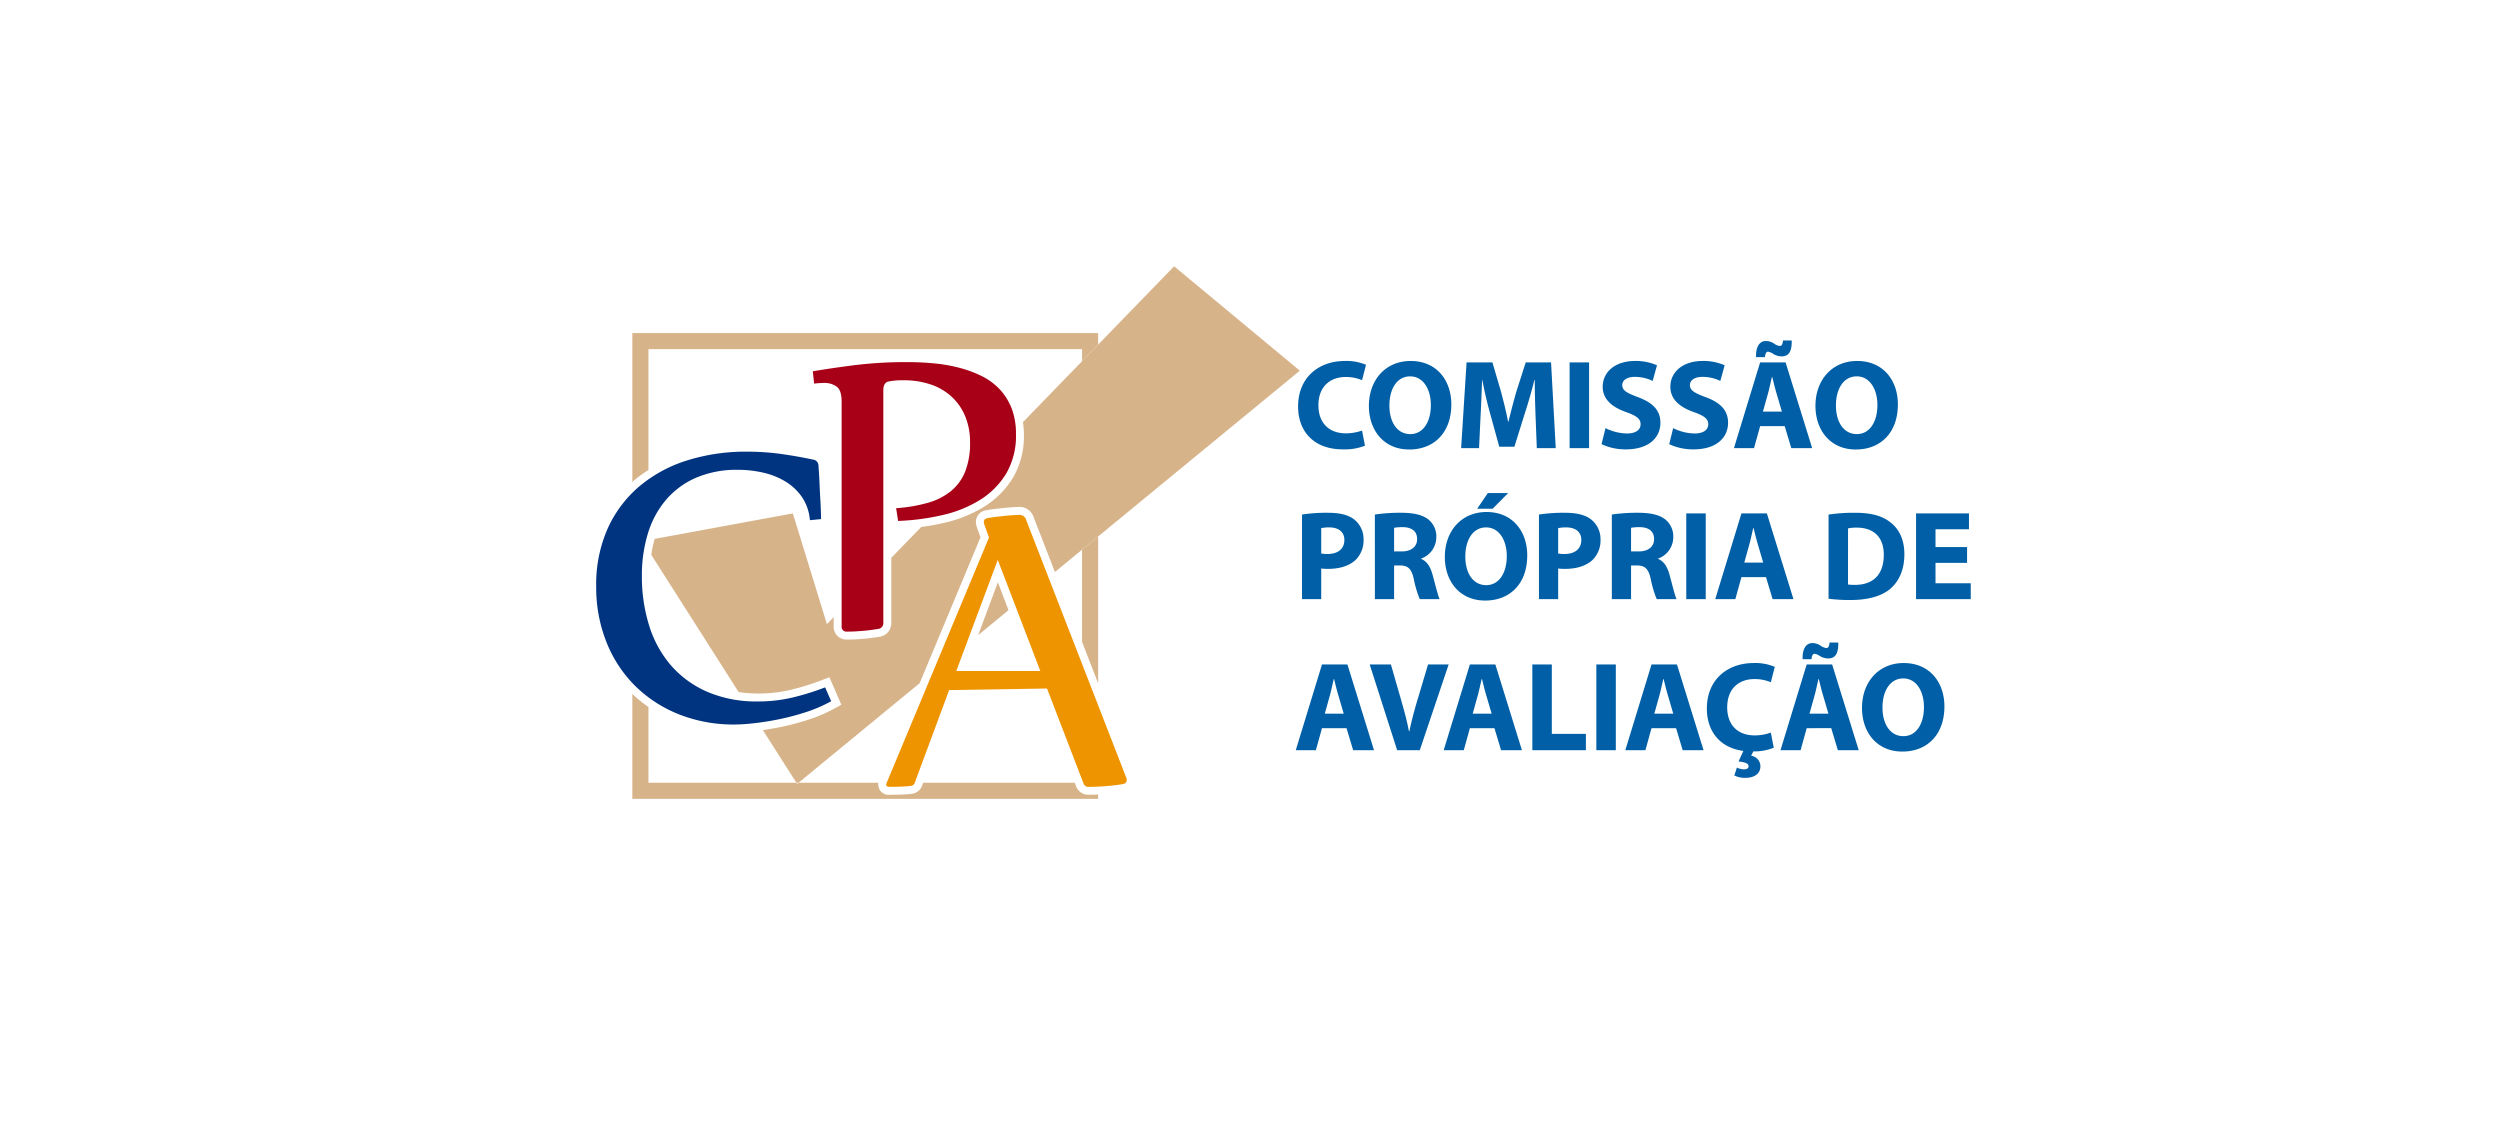
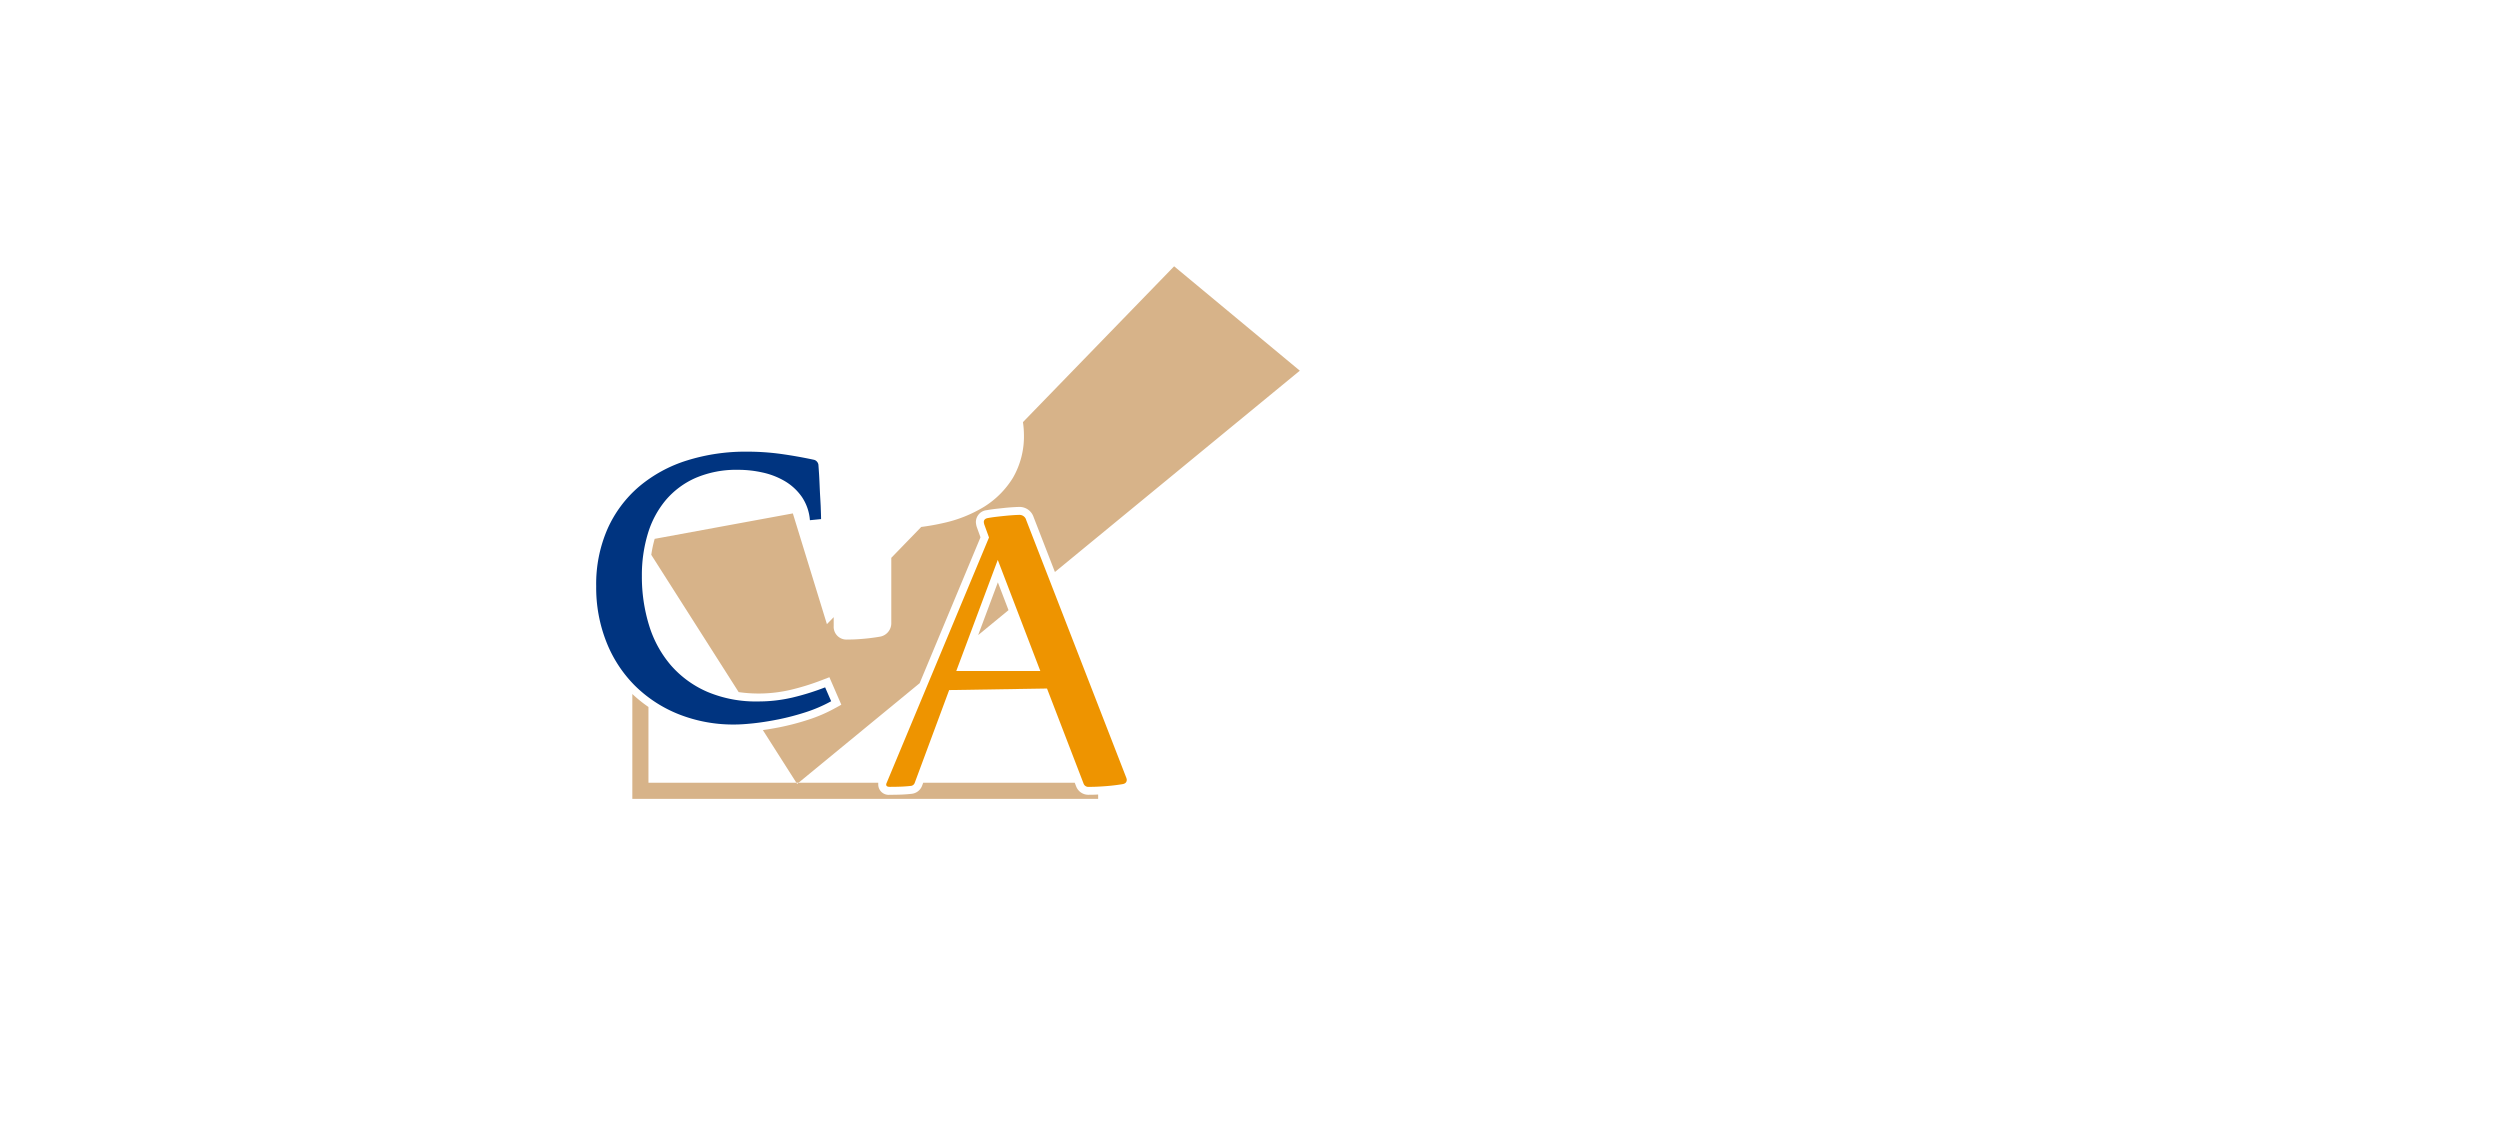
<svg xmlns="http://www.w3.org/2000/svg" width="629" height="283" viewBox="0 0 629 283">
  <g id="CPA" transform="translate(-1004 -356)">
-     <rect id="_01" data-name="01" width="629" height="283" transform="translate(1004 356)" fill="#fff" />
    <g id="Grupo_323" data-name="Grupo 323" transform="translate(1147.303 415.336)">
      <g id="Grupo_314" data-name="Grupo 314" transform="translate(6.697 54.302)">
        <path id="Caminho_40" data-name="Caminho 40" d="M65.818,92.094A36.217,36.217,0,0,1,59.4,94.857a62.628,62.628,0,0,1-6.85,1.8c-2.237.444-4.322.778-6.251.985s-3.516.308-4.712.308A37.184,37.184,0,0,1,27.38,95.331a33,33,0,0,1-11.021-7.238A32.316,32.316,0,0,1,9.234,77.1,37.193,37.193,0,0,1,6.7,63.177,34.6,34.6,0,0,1,9.568,48.689a30.15,30.15,0,0,1,7.945-10.625,34.693,34.693,0,0,1,12-6.54A49.2,49.2,0,0,1,44.575,29.3a62.3,62.3,0,0,1,8.741.591c2.772.394,5.484.875,8.107,1.44a1.4,1.4,0,0,1,.819.479,1.505,1.505,0,0,1,.366.761c.041.524.084,1.2.142,2.024s.1,1.729.142,2.679.082,1.936.138,2.929.112,1.923.153,2.768c.026.843.06,1.565.075,2.169s.022.976.022,1.125l-2.811.28a12.009,12.009,0,0,0-2.061-5.915,13.714,13.714,0,0,0-4.257-3.919,19,19,0,0,0-5.611-2.171,28.082,28.082,0,0,0-6.111-.673,26.007,26.007,0,0,0-10.685,2.026A20.9,20.9,0,0,0,24.194,41.5a23.79,23.79,0,0,0-4.509,8.461,36.053,36.053,0,0,0-1.492,10.625,41.324,41.324,0,0,0,1.832,12.481,27.96,27.96,0,0,0,5.488,10.006,25.69,25.69,0,0,0,9.144,6.654,31.328,31.328,0,0,0,12.791,2.419,37.563,37.563,0,0,0,8.51-.955A62.272,62.272,0,0,0,64.3,88.6Z" transform="translate(-6.697 -29.3)" fill="#003480" />
      </g>
      <g id="Grupo_316" data-name="Grupo 316" transform="translate(79.663 70.206)">
        <g id="Grupo_315" data-name="Grupo 315">
          <path id="Caminho_41" data-name="Caminho 41" d="M56.388,80.757l-8.68,23.39a1.154,1.154,0,0,1-1.024.729c-.673.078-1.438.136-2.313.175-.86.034-1.839.054-2.923.054-.606,0-.9-.185-.9-.563a.718.718,0,0,1,.052-.282L66.414,42.371,65.228,39.1a3.144,3.144,0,0,1-.119-.614c0-.563.364-.905,1.08-1.017.6-.114,1.3-.216,2.117-.313s1.584-.177,2.332-.252,1.457-.129,2.093-.168,1.108-.054,1.4-.054a1.733,1.733,0,0,1,1.643,1.3l25.132,64.71a2.185,2.185,0,0,1,.17.614c0,.647-.371,1.02-1.132,1.132-.675.112-1.423.216-2.278.315s-1.671.166-2.481.222-1.546.095-2.218.114-1.173.024-1.472.024a1.259,1.259,0,0,1-1.293-.845l-9.193-23.9Zm1.791-4.792H79.328L68.621,48.005Z" transform="translate(-40.547 -36.678)" fill="#ee9400" />
        </g>
      </g>
      <g id="Grupo_318" data-name="Grupo 318" transform="translate(61.192 31.772)">
        <g id="Grupo_317" data-name="Grupo 317">
-           <path id="Caminho_42" data-name="Caminho 42" d="M52.947,55.6a38.416,38.416,0,0,0,7.967-1.352,16.148,16.148,0,0,0,5.842-2.96,12.281,12.281,0,0,0,3.578-4.932,19.4,19.4,0,0,0,1.216-7.273,16.785,16.785,0,0,0-1.244-6.648A13.84,13.84,0,0,0,66.859,27.5,14.661,14.661,0,0,0,61.6,24.457a20.906,20.906,0,0,0-6.738-1.039,18.058,18.058,0,0,0-3.839.306c-.858.209-1.293.929-1.293,2.168V84.4a1.448,1.448,0,0,1-1.347,1.582c-.647.112-1.347.209-2.117.31s-1.53.164-2.257.218-1.412.106-2.033.121-1.08.024-1.377.024a1.228,1.228,0,0,1-1.362-1.41V28.828c0-1.923-.4-3.186-1.229-3.8A5.216,5.216,0,0,0,34.8,24.09a20.6,20.6,0,0,0-2.479.17l-.341-3.1q4.96-.844,10.767-1.576a105.231,105.231,0,0,1,13.076-.735q3.324,0,6.652.315a39.573,39.573,0,0,1,6.337,1.1,29.566,29.566,0,0,1,5.639,2.08,16.148,16.148,0,0,1,4.544,3.326,15.236,15.236,0,0,1,3.018,4.816A17.943,17.943,0,0,1,83.1,37a18.768,18.768,0,0,1-2.475,9.916,20.193,20.193,0,0,1-6.6,6.624,30.989,30.989,0,0,1-9.476,3.807,59.37,59.37,0,0,1-11.1,1.464Z" transform="translate(-31.978 -18.848)" fill="#a80016" />
-         </g>
+           </g>
      </g>
      <g id="Grupo_320" data-name="Grupo 320" transform="translate(20.557 7.664)">
        <g id="Grupo_319" data-name="Grupo 319">
          <path id="Caminho_43" data-name="Caminho 43" d="M95.959,75.847l-.92-2.544A4.784,4.784,0,0,1,94.8,72.01a3.02,3.02,0,0,1,2.763-2.99c.578-.11,1.328-.218,2.186-.323l2.371-.257c.791-.08,1.518-.134,2.179-.175.694-.039,1.2-.058,1.522-.058a3.715,3.715,0,0,1,3.5,2.554l5.363,13.817L176.3,33.927,144.679,7.664,106.642,46.869a23,23,0,0,1,.246,3.057,20.815,20.815,0,0,1-2.77,10.957,22.385,22.385,0,0,1-7.243,7.279,33.287,33.287,0,0,1-10.09,4.055c-1.862.435-3.785.774-5.736,1.028l-7.534,7.769V97.325a3.439,3.439,0,0,1-3.007,3.55c-.668.114-1.4.222-2.2.321s-1.606.175-2.36.233-1.474.108-2.128.123-1.125.026-1.433.026a3.205,3.205,0,0,1-3.361-3.408V95.941L57.318,97.7,48.748,69.837l-34.765,6.4a31.2,31.2,0,0,0-.856,4.024L35.118,114.8a35.412,35.412,0,0,0,12.955-.548,60.1,60.1,0,0,0,8.077-2.509l1.793-.692,3,6.913-1.58.879a37.753,37.753,0,0,1-6.775,2.916,63.938,63.938,0,0,1-7.075,1.86c-1.548.31-2.953.541-4.311.737L49.636,137.6h.545L80.65,112.558Z" transform="translate(-13.127 -7.664)" fill="#d7b389" />
          <path id="Caminho_44" data-name="Caminho 44" d="M51.282,57.826l7.635-6.275-2.678-7Z" transform="translate(30.964 34.962)" fill="#d7b389" />
        </g>
      </g>
      <g id="Grupo_322" data-name="Grupo 322" transform="translate(15.791 24.458)">
        <g id="Grupo_321" data-name="Grupo 321">
-           <path id="Caminho_45" data-name="Caminho 45" d="M63.408,65.721,67.46,76.149V39.2l-4.052,3.332Z" transform="translate(49.742 11.981)" fill="#d7b389" />
          <path id="Caminho_46" data-name="Caminho 46" d="M127.273,82.917c-.72.019-1.224.024-1.535.024a3.274,3.274,0,0,1-3.158-2.11l-.351-.918H84.1l-.285.77A3.159,3.159,0,0,1,81.2,82.7c-.763.086-1.569.147-2.494.19q-1.352.058-3.018.056a2.619,2.619,0,0,1-2.9-2.559v-.455l0-.015H52.736l-.369.3-.177-.3H14.973V60.851a34.167,34.167,0,0,1-4.057-3.266V83.967h117.2V82.876C127.842,82.887,127.532,82.909,127.273,82.917Z" transform="translate(-10.916 33.229)" fill="#d7b389" />
-           <path id="Caminho_47" data-name="Caminho 47" d="M11.347,52.539A33.635,33.635,0,0,1,14.973,49.9V19.507H124.066v3.035l4.052-4.177v-2.91H10.916v37.49C11.069,52.815,11.2,52.669,11.347,52.539Z" transform="translate(-10.916 -15.455)" fill="#d7b389" />
        </g>
      </g>
-       <path id="Caminho_48" data-name="Caminho 48" d="M17.216-4.416a12.186,12.186,0,0,1-4.064.7c-4.352,0-6.912-2.72-6.912-7.04,0-4.8,3.008-7.136,6.88-7.136a10.533,10.533,0,0,1,4.1.8l.992-3.872a12.717,12.717,0,0,0-5.312-.96c-6.528,0-11.776,4.1-11.776,11.456C1.12-4.32,4.96.32,12.416.32a13.9,13.9,0,0,0,5.536-.928ZM29.44-21.92c-6.368,0-10.5,4.832-10.5,11.3C18.944-4.48,22.688.352,29.088.352c6.3,0,10.592-4.288,10.592-11.36C39.68-16.96,36.064-21.92,29.44-21.92Zm-.128,3.872c3.36,0,5.216,3.328,5.216,7.2,0,4.192-1.888,7.328-5.184,7.328C26.08-3.52,24.1-6.5,24.1-10.72,24.1-14.912,26.016-18.048,29.312-18.048ZM61.184,0h4.768L64.768-21.568H58.4L56.1-14.4c-.7,2.4-1.44,5.248-2.048,7.744h-.1c-.48-2.528-1.152-5.216-1.824-7.712l-2.112-7.2h-6.5L42.144,0h4.512l.384-8.192c.16-2.688.256-6.016.384-8.928h.064C48-14.3,48.736-11.232,49.44-8.7l2.3,8.352h3.808l2.624-8.416c.832-2.528,1.728-5.6,2.4-8.352h.1c0,3.136.1,6.272.192,8.864ZM69.44-21.568V0h4.9V-21.568ZM77.472-.992A14.115,14.115,0,0,0,83.584.32c5.92,0,8.7-3.072,8.7-6.688,0-3.04-1.792-5.024-5.6-6.432-2.784-1.056-4-1.664-4-3.04,0-1.12,1.024-2.08,3.136-2.08A10.253,10.253,0,0,1,90.336-16.9l1.088-3.936a13.214,13.214,0,0,0-5.5-1.088c-5.088,0-8.16,2.816-8.16,6.5,0,3.136,2.336,5.12,5.92,6.368,2.592.928,3.616,1.7,3.616,3.04,0,1.408-1.184,2.336-3.424,2.336a12.444,12.444,0,0,1-5.408-1.344Zm17.024,0A14.115,14.115,0,0,0,100.608.32c5.92,0,8.7-3.072,8.7-6.688,0-3.04-1.792-5.024-5.6-6.432-2.784-1.056-4-1.664-4-3.04,0-1.12,1.024-2.08,3.136-2.08A10.253,10.253,0,0,1,107.36-16.9l1.088-3.936a13.214,13.214,0,0,0-5.5-1.088c-5.088,0-8.16,2.816-8.16,6.5,0,3.136,2.336,5.12,5.92,6.368,2.592.928,3.616,1.7,3.616,3.04,0,1.408-1.184,2.336-3.424,2.336a12.444,12.444,0,0,1-5.408-1.344Zm29.056-4.544L125.216,0h5.248l-6.688-21.568h-6.4L110.784,0h5.056l1.536-5.536ZM118.08-9.184l1.28-4.576c.352-1.248.672-2.88.992-4.16h.064c.32,1.28.7,2.88,1.088,4.16l1.344,4.576Zm.512-13.7c.064-.9.352-1.376.768-1.376a3.32,3.32,0,0,1,1.344.576,4.091,4.091,0,0,0,2.08.608c1.7,0,2.624-1.12,2.528-4h-2.176c-.128,1.056-.32,1.376-.864,1.376a3.081,3.081,0,0,1-1.408-.608,3.791,3.791,0,0,0-2.048-.64c-1.536,0-2.56,1.376-2.464,4.064Zm23.2.96c-6.368,0-10.5,4.832-10.5,11.3C131.3-4.48,135.04.352,141.44.352c6.3,0,10.592-4.288,10.592-11.36C152.032-16.96,148.416-21.92,141.792-21.92Zm-.128,3.872c3.36,0,5.216,3.328,5.216,7.2,0,4.192-1.888,7.328-5.184,7.328-3.264,0-5.248-2.976-5.248-7.2C136.448-14.912,138.368-18.048,141.664-18.048ZM2.112,38H6.944V30.288a12.281,12.281,0,0,0,1.664.1c2.88,0,5.344-.7,7.008-2.272a6.893,6.893,0,0,0,1.984-5.12A6.305,6.305,0,0,0,15.3,18c-1.44-1.152-3.584-1.728-6.592-1.728a39.924,39.924,0,0,0-6.592.448ZM6.944,20.144a8.309,8.309,0,0,1,2.016-.192c2.432,0,3.808,1.184,3.808,3.168,0,2.208-1.6,3.52-4.192,3.52a7.455,7.455,0,0,1-1.632-.128ZM20.448,38H25.28V29.52h1.472c1.984.032,2.912.768,3.488,3.456A26.989,26.989,0,0,0,31.744,38h4.992c-.416-.832-1.088-3.648-1.76-6.08-.544-1.984-1.376-3.424-2.88-4.032v-.1A5.724,5.724,0,0,0,35.9,22.48a5.475,5.475,0,0,0-1.984-4.512c-1.536-1.216-3.776-1.7-6.976-1.7a42.856,42.856,0,0,0-6.5.448ZM25.28,20.048a12.175,12.175,0,0,1,2.208-.16c2.24.032,3.584,1.024,3.584,3.008,0,1.888-1.44,3.1-3.872,3.1H25.28ZM48.544,16.08c-6.368,0-10.5,4.832-10.5,11.3,0,6.144,3.744,10.976,10.144,10.976,6.3,0,10.592-4.288,10.592-11.36C58.784,21.04,55.168,16.08,48.544,16.08Zm-.128,3.872c3.36,0,5.216,3.328,5.216,7.2,0,4.192-1.888,7.328-5.184,7.328-3.264,0-5.248-2.976-5.248-7.2C43.2,23.088,45.12,19.952,48.416,19.952Zm.448-8.64-2.688,3.936h3.9l3.9-3.936ZM61.728,38H66.56V30.288a12.281,12.281,0,0,0,1.664.1c2.88,0,5.344-.7,7.008-2.272a6.893,6.893,0,0,0,1.984-5.12A6.305,6.305,0,0,0,74.912,18c-1.44-1.152-3.584-1.728-6.592-1.728a39.924,39.924,0,0,0-6.592.448ZM66.56,20.144a8.309,8.309,0,0,1,2.016-.192c2.432,0,3.808,1.184,3.808,3.168,0,2.208-1.6,3.52-4.192,3.52a7.455,7.455,0,0,1-1.632-.128ZM80.064,38H84.9V29.52h1.472c1.984.032,2.912.768,3.488,3.456A26.989,26.989,0,0,0,91.36,38h4.992c-.416-.832-1.088-3.648-1.76-6.08-.544-1.984-1.376-3.424-2.88-4.032v-.1A5.724,5.724,0,0,0,95.52,22.48a5.475,5.475,0,0,0-1.984-4.512c-1.536-1.216-3.776-1.7-6.976-1.7a42.856,42.856,0,0,0-6.5.448ZM84.9,20.048a12.175,12.175,0,0,1,2.208-.16c2.24.032,3.584,1.024,3.584,3.008,0,1.888-1.44,3.1-3.872,3.1H84.9Zm13.888-3.616V38h4.9V16.432Zm20.064,16.032L120.512,38h5.248l-6.688-21.568h-6.4L106.08,38h5.056l1.536-5.536Zm-5.472-3.648,1.28-4.576c.352-1.248.672-2.88.992-4.16h.064c.32,1.28.7,2.88,1.088,4.16l1.344,4.576ZM134.592,37.9a42.234,42.234,0,0,0,5.536.32c4.224,0,7.68-.9,9.952-2.784,2.08-1.76,3.584-4.608,3.584-8.736,0-3.808-1.408-6.464-3.648-8.128-2.08-1.568-4.736-2.3-8.832-2.3a43.536,43.536,0,0,0-6.592.448Zm4.9-17.7a10.142,10.142,0,0,1,2.208-.192c4.192,0,6.816,2.368,6.784,6.848,0,5.152-2.88,7.584-7.3,7.552a8.974,8.974,0,0,1-1.7-.1Zm29.952,4.7H161.5v-4.48h8.416v-4H156.608V38h13.76V34H161.5V28.88h7.936ZM13.312,70.464,14.976,76h5.248L13.536,54.432h-6.4L.544,76H5.6l1.536-5.536ZM7.84,66.816,9.12,62.24c.352-1.248.672-2.88.992-4.16h.064c.32,1.28.7,2.88,1.088,4.16l1.344,4.576ZM31.744,76l7.264-21.568H33.824l-2.752,9.216c-.736,2.464-1.408,5.024-1.952,7.616h-.1c-.512-2.688-1.184-5.152-1.92-7.712l-2.624-9.12H19.136L26.048,76Zm18.784-5.536L52.192,76H57.44L50.752,54.432h-6.4L37.76,76h5.056l1.536-5.536Zm-5.472-3.648,1.28-4.576c.352-1.248.672-2.88.992-4.16h.064c.32,1.28.7,2.88,1.088,4.16l1.344,4.576ZM60.064,76H73.536V71.9H64.96V54.432h-4.9Zm16.1-21.568V76h4.9V54.432ZM96.224,70.464,97.888,76h5.248L96.448,54.432h-6.4L83.456,76h5.056l1.536-5.536Zm-5.472-3.648,1.28-4.576c.352-1.248.672-2.88.992-4.16h.064c.32,1.28.7,2.88,1.088,4.16l1.344,4.576Zm29.312,4.768a12.186,12.186,0,0,1-4.064.7c-4.352,0-6.912-2.72-6.912-7.04,0-4.8,3.008-7.136,6.88-7.136a10.533,10.533,0,0,1,4.1.8l.992-3.872a12.717,12.717,0,0,0-5.312-.96c-6.528,0-11.776,4.1-11.776,11.456,0,5.536,3.1,9.856,9.184,10.656l-1.216,2.656c1.792.192,2.528.544,2.528,1.216,0,.544-.512.768-1.152.768a4.237,4.237,0,0,1-1.792-.448l-.64,1.984a5.9,5.9,0,0,0,2.752.608c1.824,0,3.808-.736,3.808-2.944a2.689,2.689,0,0,0-2.336-2.624l.544-1.088a13.44,13.44,0,0,0,5.152-.928Zm15.2-1.12L136.928,76h5.248l-6.688-21.568h-6.4L122.5,76h5.056l1.536-5.536Zm-5.472-3.648,1.28-4.576c.352-1.248.672-2.88.992-4.16h.064c.32,1.28.7,2.88,1.088,4.16l1.344,4.576Zm.512-13.7c.064-.9.352-1.376.768-1.376a3.32,3.32,0,0,1,1.344.576,4.091,4.091,0,0,0,2.08.608c1.7,0,2.624-1.12,2.528-4h-2.176c-.128,1.056-.32,1.376-.864,1.376a3.081,3.081,0,0,1-1.408-.608,3.791,3.791,0,0,0-2.048-.64c-1.536,0-2.56,1.376-2.464,4.064Zm23.2.96c-6.368,0-10.5,4.832-10.5,11.3,0,6.144,3.744,10.976,10.144,10.976,6.3,0,10.592-4.288,10.592-11.36C163.744,59.04,160.128,54.08,153.5,54.08Zm-.128,3.872c3.36,0,5.216,3.328,5.216,7.2,0,4.192-1.888,7.328-5.184,7.328-3.264,0-5.248-2.976-5.248-7.2C148.16,61.088,150.08,57.952,153.376,57.952Z" transform="translate(182.172 53.407)" fill="#005fa6" />
    </g>
  </g>
</svg>